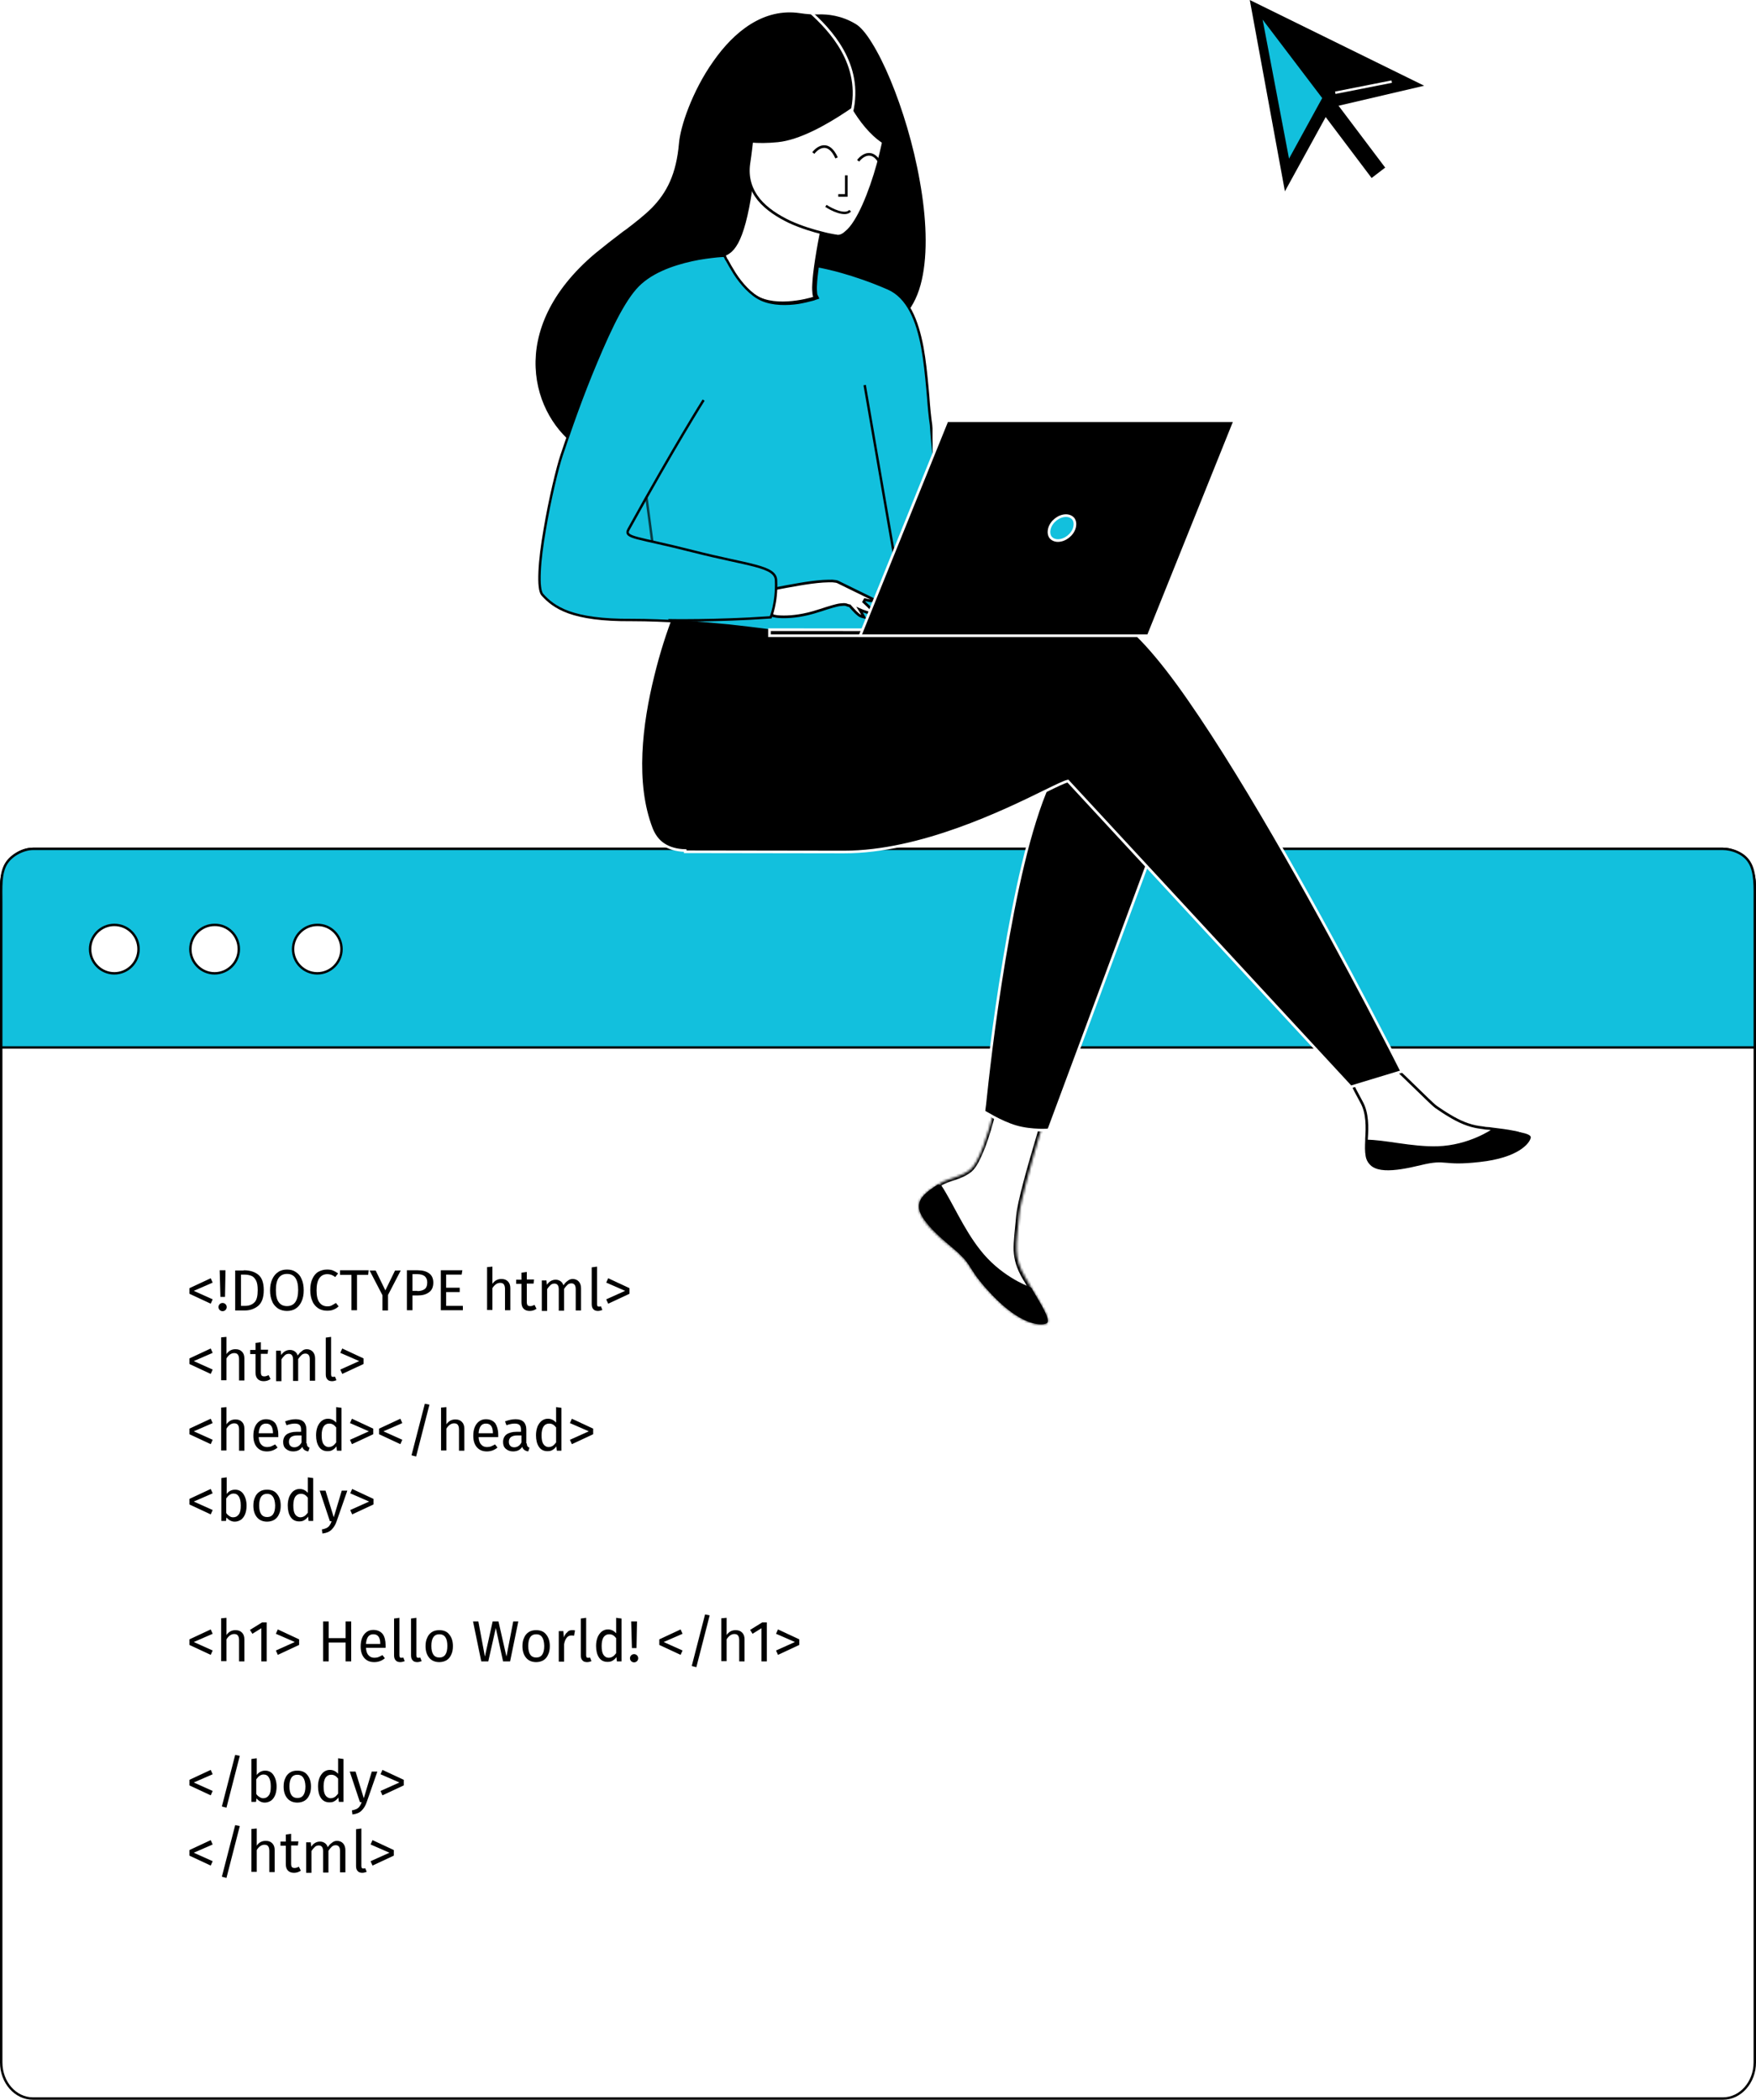
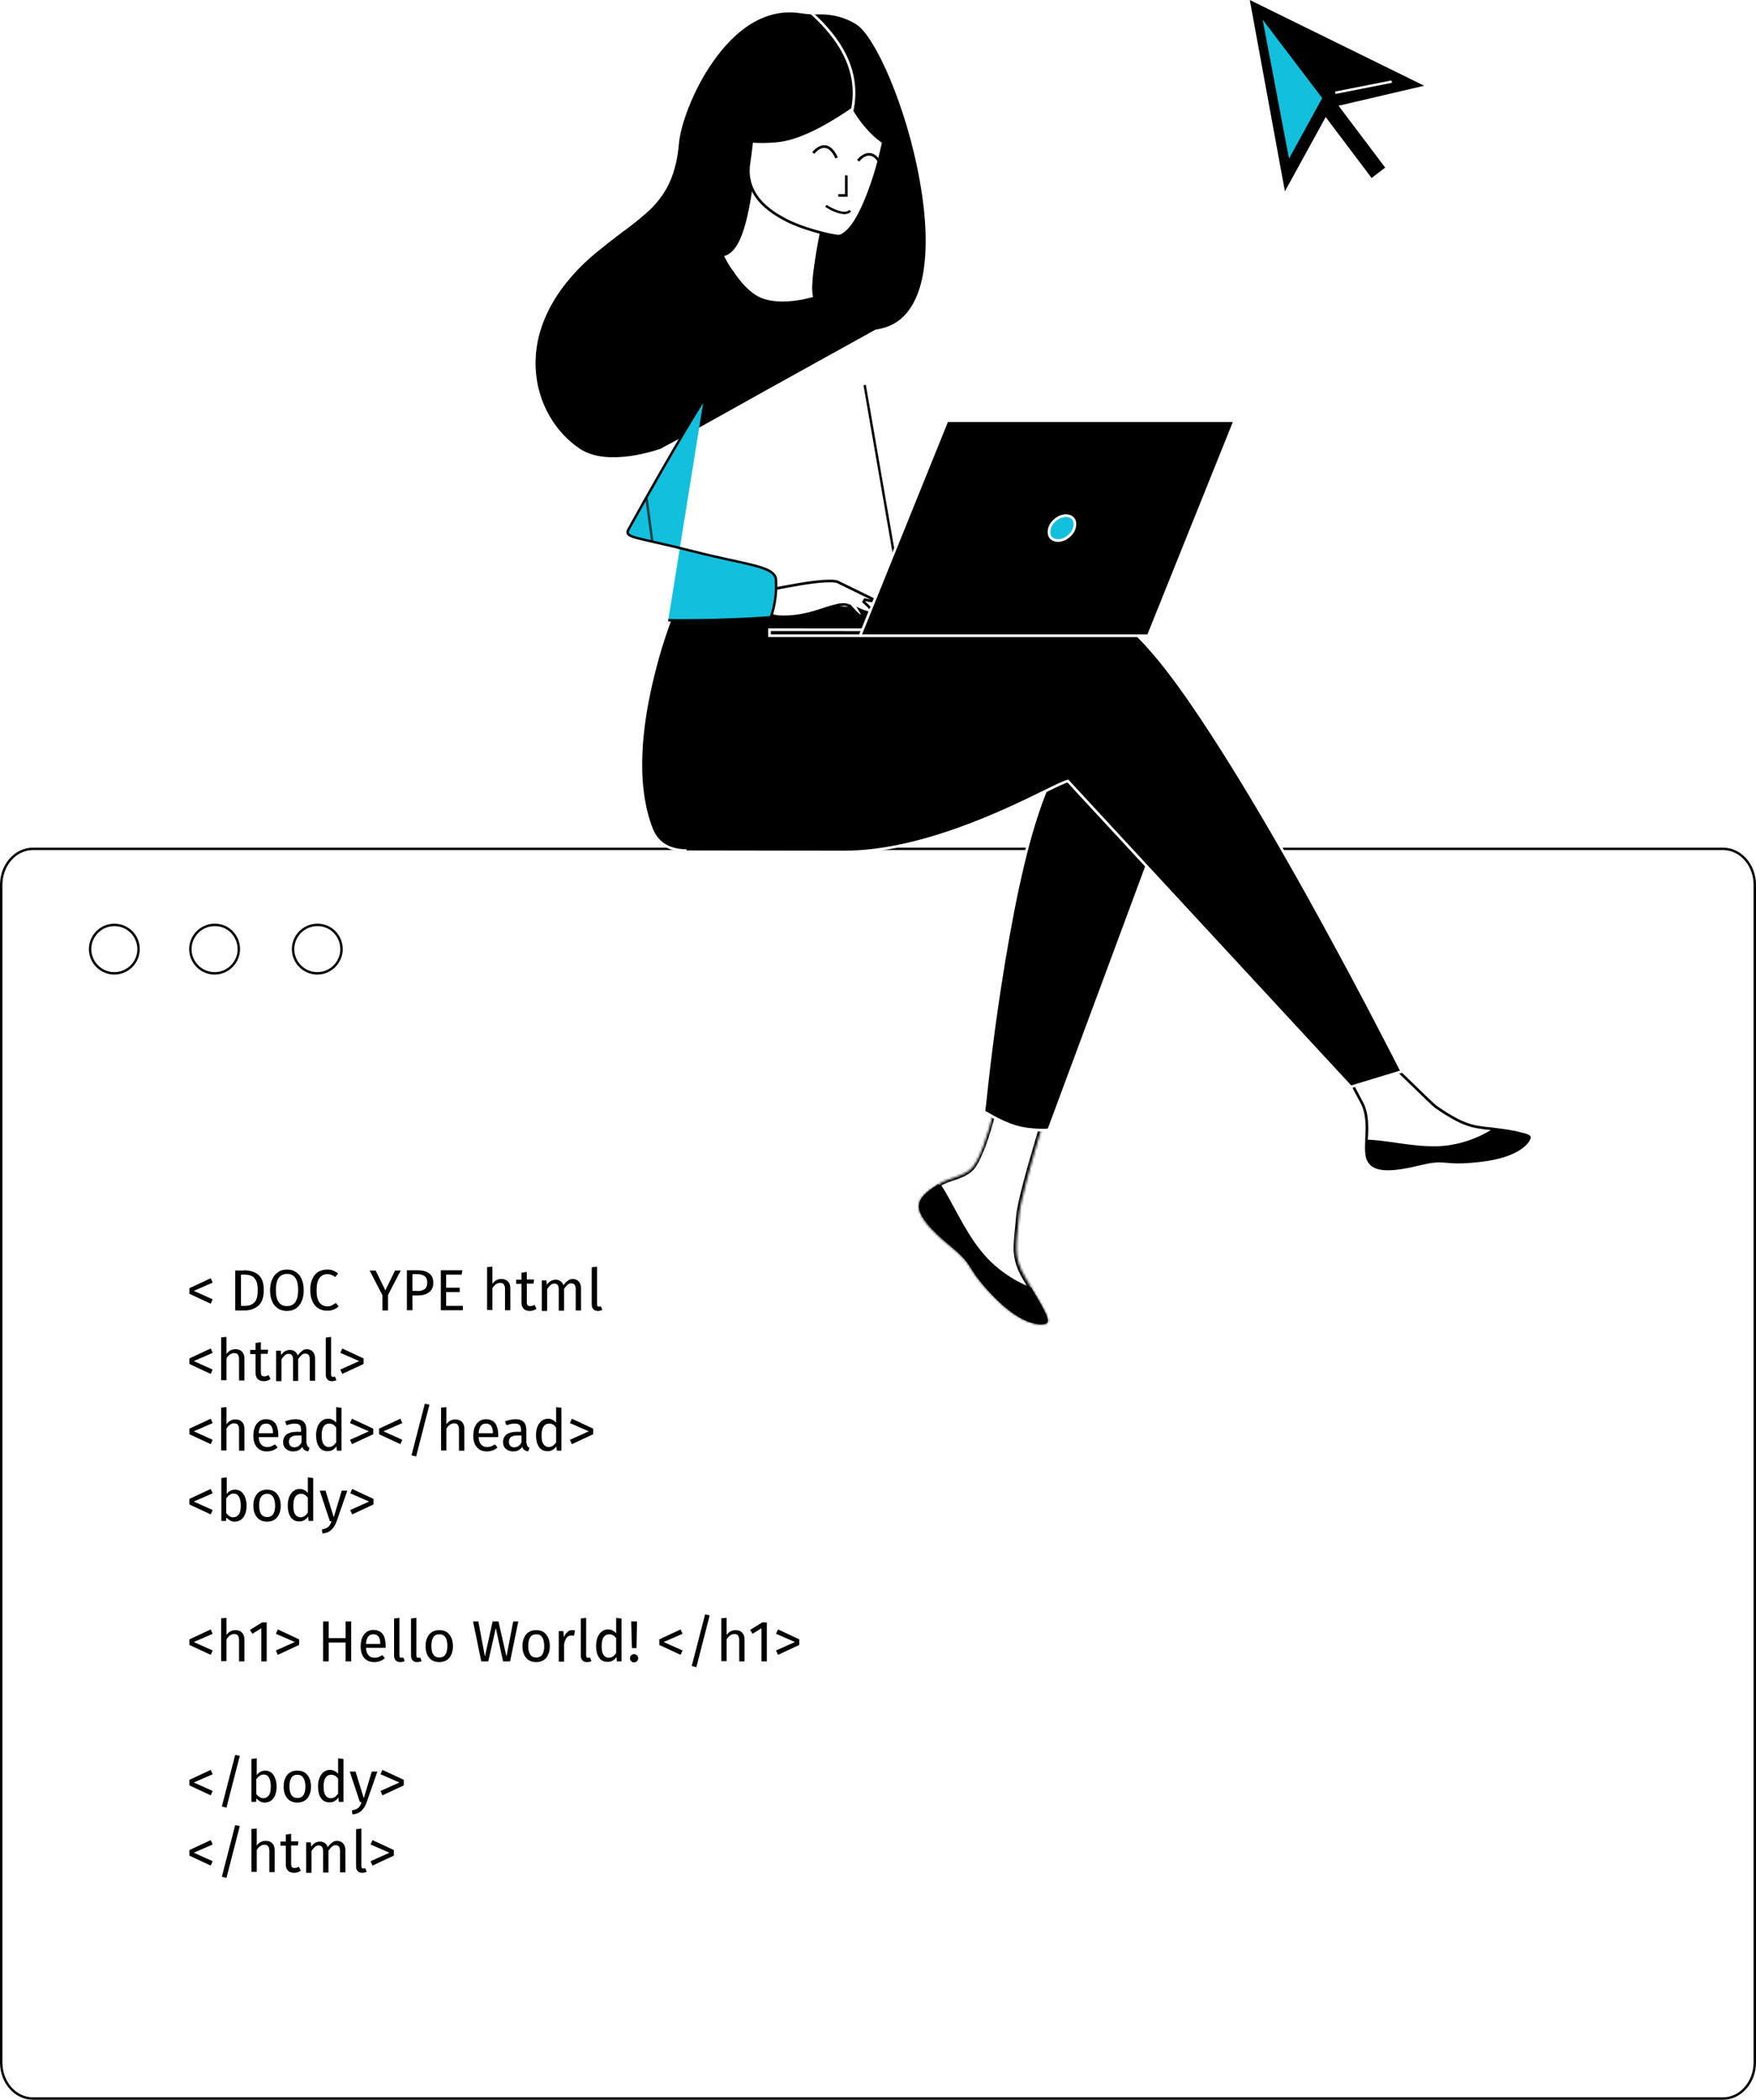
<svg xmlns="http://www.w3.org/2000/svg" xmlns:xlink="http://www.w3.org/1999/xlink" version="1.1" id="Layer_1" x="0px" y="0px" viewBox="0 0 725 867" style="enable-background:new 0 0 725 867;" xml:space="preserve">
  <style type="text/css">
	.st0{fill:#FFFFFF;stroke:#000000;}
	.st1{fill:#12C0DD;stroke:#000000;}
	.st2{fill:#12C0DD;}
	.st3{fill:none;stroke:#FFFFFF;}
	.st4{fill:#FFFFFF;}
	.st5{fill:#FFFFFF;filter:url(#Adobe_OpacityMaskFilter);}
	.st6{mask:url(#path-11-inside-1_1_);}
	.st7{stroke:#FFFFFF;stroke-width:1.092;}
	.st8{clip-path:url(#SVGID_2_);}
	.st9{fill:#FFFFFF;stroke:#000000;stroke-width:1.092;}
	.st10{clip-path:url(#SVGID_4_);}
	.st11{fill:none;stroke:#000000;stroke-miterlimit:10;}
	.st12{opacity:0.68;fill:none;stroke:#000000;stroke-miterlimit:10;enable-background:new    ;}
	.st13{fill:none;stroke:#000000;stroke-width:1.092;}
	.st14{fill:none;stroke:#FFFFFF;stroke-width:1.092;}
	.st15{fill:#12C0DD;stroke:#FFFFFF;stroke-width:1.092;}
	.st16{fill:none;stroke:#000000;}
</style>
  <path class="st0" d="M711.4,350.5L711.4,350.5c7.2,0,13.1,6.6,13.1,14.9v486.2c0,8.3-6,14.9-13.1,14.9H13.6  c-7.2,0-13.1-6.6-13.1-14.9V365.4c0-8.3,5.9-14.9,13.1-14.9H711.4z" />
-   <path class="st1" d="M724.5,372.6v59.9H0.5v-59.9c0-6.1-0.4-11.9,2-15.9c2.4-4,7.6-6.2,11.1-6.2h697.7c3.5,0,8.6,1.6,11,5.6  C724.8,360.1,724.5,366.4,724.5,372.6z" />
  <path class="st0" d="M57.2,391.9c0,5.5-4.5,10-10,10s-10-4.5-10-10c0-5.5,4.5-10,10-10S57.2,386.3,57.2,391.9z" />
  <path class="st0" d="M98.6,391.9c0,5.5-4.5,10-10,10c-5.5,0-10-4.5-10-10c0-5.5,4.5-10,10-10C94.1,381.8,98.6,386.3,98.6,391.9z" />
  <path class="st0" d="M141,391.9c0,5.5-4.5,10-10,10c-5.5,0-10-4.5-10-10c0-5.5,4.5-10,10-10C136.5,381.8,141,386.3,141,391.9z" />
  <path d="M87,527.8l0.8,1.8L80,533l7.8,3.5l-0.8,1.8l-8.8-4.1v-2.3L87,527.8z" />
-   <path d="M93.1,524.5l-0.2,11h-1.9l-0.3-11H93.1z M91.9,538c0.5,0,0.9,0.2,1.2,0.5s0.5,0.7,0.5,1.2c0,0.5-0.2,0.9-0.5,1.2  c-0.3,0.3-0.7,0.5-1.2,0.5c-0.5,0-0.9-0.2-1.2-0.5c-0.3-0.3-0.5-0.7-0.5-1.2c0-0.5,0.2-0.9,0.5-1.2S91.4,538,91.9,538z" />
  <path d="M100.6,524.5c2.5,0,4.5,0.6,6,1.8c1.5,1.2,2.3,3.3,2.3,6.4c0,3.1-0.8,5.2-2.3,6.5c-1.5,1.2-3.3,1.9-5.5,1.9h-4v-16.5H100.6z   M99.5,526.3v12.9h1.8c1.5,0,2.8-0.5,3.7-1.4c1-0.9,1.4-2.7,1.4-5.1c0-1.7-0.2-3.1-0.7-4c-0.5-0.9-1.1-1.6-1.9-1.9  c-0.8-0.3-1.7-0.5-2.7-0.5H99.5z" />
  <path d="M118.5,524.2c1.4,0,2.6,0.3,3.6,1c1.1,0.7,1.9,1.6,2.4,2.9c0.6,1.3,0.9,2.8,0.9,4.7c0,1.8-0.3,3.3-0.9,4.6  c-0.6,1.3-1.4,2.3-2.4,2.9c-1,0.7-2.3,1-3.6,1s-2.6-0.3-3.7-1c-1-0.7-1.9-1.6-2.4-2.9c-0.6-1.3-0.9-2.8-0.9-4.6  c0-1.8,0.3-3.3,0.9-4.6c0.6-1.3,1.4-2.3,2.5-3C115.9,524.5,117.2,524.2,118.5,524.2z M118.5,526c-1.4,0-2.6,0.5-3.4,1.6  c-0.8,1.1-1.2,2.8-1.2,5.1c0,2.3,0.4,4,1.2,5c0.8,1.1,1.9,1.6,3.4,1.6c3,0,4.6-2.2,4.6-6.7C123.1,528.3,121.6,526,118.5,526z" />
  <path d="M135,524.2c1,0,1.8,0.1,2.5,0.4c0.7,0.3,1.4,0.7,2.1,1.2l-1.2,1.5c-1-0.8-2.1-1.2-3.2-1.2c-1.4,0-2.5,0.5-3.3,1.6  c-0.8,1.1-1.2,2.8-1.2,5.1c0,2.3,0.4,4,1.2,5c0.8,1.1,1.9,1.6,3.3,1.6c0.7,0,1.3-0.1,1.8-0.4s1.1-0.6,1.7-1l1.1,1.4  c-0.5,0.5-1.2,1-2,1.3c-0.8,0.4-1.7,0.5-2.8,0.5c-1.3,0-2.5-0.3-3.6-1c-1-0.7-1.9-1.6-2.4-2.9c-0.6-1.3-0.9-2.8-0.9-4.7  c0-1.8,0.3-3.4,0.9-4.6c0.6-1.3,1.4-2.3,2.5-2.9C132.6,524.5,133.8,524.2,135,524.2z" />
-   <path d="M152.2,524.5l-0.2,1.9h-4.6V541h-2.3v-14.6h-4.7v-1.9H152.2z" />
  <path d="M165.5,524.5l-5.3,10.2v6.4h-2.3v-6.3l-5.3-10.2h2.5l4,8.2l4-8.2H165.5z" />
  <path d="M172.4,524.5c2,0,3.6,0.4,4.8,1.3c1.1,0.8,1.7,2.1,1.7,3.8c0,1.8-0.6,3.2-1.8,4c-1.2,0.9-2.7,1.3-4.7,1.3h-2.1v6.1H168  v-16.5H172.4z M172.3,533.1c1.3,0,2.3-0.3,3-0.8c0.7-0.5,1.1-1.4,1.1-2.8c0-1.2-0.4-2-1.1-2.6c-0.7-0.5-1.7-0.8-3-0.8h-2v6.9H172.3z  " />
  <path d="M190.9,524.5l-0.3,1.8h-6.4v5.4h5.6v1.8h-5.6v5.7h6.9v1.8H182v-16.5H190.9z" />
  <path d="M207,528.1c1.2,0,2,0.3,2.7,1c0.7,0.7,1,1.6,1,2.8v9.1h-2.2v-8.8c0-0.9-0.2-1.5-0.5-1.9c-0.3-0.4-0.8-0.6-1.5-0.6  s-1.2,0.2-1.8,0.6c-0.5,0.4-1,0.9-1.4,1.6v9h-2.2v-17.7l2.2-0.2v7.1C204.3,528.7,205.5,528.1,207,528.1z" />
  <path d="M221.5,540.4c-0.8,0.6-1.8,0.9-2.8,0.9c-1.1,0-1.9-0.3-2.5-0.9c-0.6-0.6-0.9-1.5-0.9-2.7v-7.6h-2.2v-1.7h2.2v-2.9l2.2-0.3  v3.1h3l-0.2,1.7h-2.8v7.5c0,0.7,0.1,1.1,0.3,1.4c0.2,0.3,0.6,0.4,1.2,0.4c0.5,0,1.1-0.2,1.7-0.5L221.5,540.4z" />
  <path d="M236.5,528.1c1,0,1.9,0.4,2.5,1.1c0.6,0.7,0.9,1.6,0.9,2.8v9.1h-2.2v-8.8c0-1.6-0.6-2.4-1.8-2.4c-0.6,0-1.2,0.2-1.6,0.6  c-0.4,0.4-0.9,0.9-1.4,1.7v9h-2.2v-8.8c0-1.6-0.6-2.4-1.8-2.4c-0.6,0-1.2,0.2-1.6,0.6c-0.4,0.4-0.9,0.9-1.4,1.7v9h-2.2v-12.6h1.9  l0.2,1.8c0.9-1.4,2.2-2.1,3.6-2.1c0.8,0,1.4,0.2,2,0.6c0.6,0.4,1,1,1.2,1.7c0.5-0.7,1-1.3,1.6-1.7  C235,528.3,235.7,528.1,236.5,528.1z" />
  <path d="M246.9,541.3c-0.8,0-1.5-0.2-1.9-0.7c-0.5-0.5-0.7-1.2-0.7-2.1v-15.2l2.2-0.3v15.5c0,0.4,0.1,0.6,0.2,0.8  c0.1,0.2,0.3,0.2,0.6,0.2c0.3,0,0.6,0,0.8-0.1l0.6,1.5C248.1,541.1,247.5,541.3,246.9,541.3z" />
-   <path d="M251.1,527.8l8.8,4.1v2.3l-8.8,4.1l-0.8-1.8l7.8-3.5l-7.8-3.4L251.1,527.8z" />
  <path d="M87,556.8l0.8,1.8L80,562l7.8,3.5l-0.8,1.8l-8.8-4.1v-2.3L87,556.8z" />
  <path d="M97.2,557.1c1.2,0,2,0.3,2.7,1c0.7,0.7,1,1.6,1,2.8v9.1h-2.2v-8.8c0-0.9-0.2-1.5-0.5-1.9c-0.3-0.4-0.8-0.6-1.5-0.6  s-1.2,0.2-1.8,0.6c-0.5,0.4-1,0.9-1.4,1.6v9h-2.2v-17.7l2.2-0.2v7.1C94.5,557.7,95.7,557.1,97.2,557.1z" />
  <path d="M111.7,569.4c-0.8,0.6-1.8,0.9-2.8,0.9c-1.1,0-1.9-0.3-2.5-0.9c-0.6-0.6-0.9-1.5-0.9-2.7v-7.6h-2.2v-1.7h2.2v-2.9l2.2-0.3  v3.1h3l-0.2,1.7h-2.8v7.5c0,0.7,0.1,1.1,0.3,1.4c0.2,0.3,0.6,0.4,1.2,0.4c0.5,0,1.1-0.2,1.7-0.5L111.7,569.4z" />
  <path d="M126.7,557.1c1,0,1.9,0.4,2.5,1.1c0.6,0.7,0.9,1.6,0.9,2.8v9.1h-2.2v-8.8c0-1.6-0.6-2.4-1.8-2.4c-0.6,0-1.2,0.2-1.6,0.6  c-0.4,0.4-0.9,0.9-1.4,1.7v9H121v-8.8c0-1.6-0.6-2.4-1.8-2.4c-0.6,0-1.2,0.2-1.6,0.6c-0.4,0.4-0.9,0.9-1.4,1.7v9H114v-12.6h1.9  l0.2,1.8c0.9-1.4,2.2-2.1,3.6-2.1c0.8,0,1.4,0.2,2,0.6c0.6,0.4,1,1,1.2,1.7c0.5-0.7,1-1.3,1.6-1.7  C125.2,557.3,125.9,557.1,126.7,557.1z" />
  <path d="M137.1,570.3c-0.8,0-1.5-0.2-1.9-0.7c-0.5-0.5-0.7-1.2-0.7-2.1v-15.2l2.2-0.3v15.5c0,0.4,0.1,0.6,0.2,0.8  c0.1,0.2,0.3,0.2,0.6,0.2c0.3,0,0.6,0,0.8-0.1l0.6,1.5C138.3,570.1,137.8,570.3,137.1,570.3z" />
  <path d="M141.3,556.8l8.8,4.1v2.3l-8.8,4.1l-0.8-1.8l7.8-3.5l-7.8-3.4L141.3,556.8z" />
  <path d="M87,585.8l0.8,1.8L80,591l7.8,3.5l-0.8,1.8l-8.8-4.1v-2.3L87,585.8z" />
  <path d="M97.2,586.1c1.2,0,2,0.3,2.7,1c0.7,0.7,1,1.6,1,2.8v9.1h-2.2v-8.8c0-0.9-0.2-1.5-0.5-1.9c-0.3-0.4-0.8-0.6-1.5-0.6  s-1.2,0.2-1.8,0.6c-0.5,0.4-1,0.9-1.4,1.6v9h-2.2v-17.7l2.2-0.2v7.1C94.5,586.7,95.7,586.1,97.2,586.1z" />
  <path d="M114.9,592.3c0,0.4,0,0.7,0,1.1h-8.1c0.1,1.4,0.4,2.4,1.1,3.1c0.6,0.7,1.4,1,2.4,1c0.6,0,1.2-0.1,1.7-0.3s1-0.5,1.6-0.8  l1,1.3c-1.3,1.1-2.8,1.6-4.4,1.6c-1.8,0-3.1-0.6-4.1-1.7c-1-1.2-1.5-2.7-1.5-4.8c0-1.3,0.2-2.5,0.6-3.5c0.4-1,1-1.8,1.8-2.4  c0.8-0.6,1.7-0.9,2.8-0.9c1.7,0,3,0.6,3.9,1.7C114.4,588.8,114.9,590.4,114.9,592.3z M112.7,591.7c0-1.2-0.2-2.2-0.7-2.9  c-0.5-0.7-1.2-1-2.2-1c-1.8,0-2.8,1.3-3,4h5.9V591.7z" />
  <path d="M126.7,596c0,0.5,0.1,0.9,0.3,1.2c0.2,0.2,0.4,0.4,0.8,0.6l-0.5,1.5c-0.7-0.1-1.2-0.3-1.6-0.6c-0.4-0.3-0.7-0.7-0.9-1.3  c-0.8,1.3-2.1,1.9-3.8,1.9c-1.2,0-2.2-0.4-3-1.1s-1.1-1.6-1.1-2.8c0-1.3,0.5-2.4,1.4-3.1c1-0.7,2.4-1.1,4.1-1.1h1.9v-0.9  c0-0.9-0.2-1.5-0.6-1.9s-1.1-0.6-2-0.6c-0.9,0-2.1,0.2-3.4,0.7l-0.6-1.6c1.6-0.6,3-0.9,4.4-0.9c1.5,0,2.6,0.4,3.3,1.1  c0.7,0.7,1.1,1.8,1.1,3.1V596z M121.5,597.6c1.3,0,2.3-0.7,3-2v-2.9h-1.7c-2.3,0-3.5,0.9-3.5,2.6c0,0.8,0.2,1.3,0.6,1.7  C120.3,597.4,120.8,597.6,121.5,597.6z" />
  <path d="M141,581.3V599h-1.9l-0.2-1.8c-0.4,0.6-0.9,1.1-1.6,1.5c-0.6,0.4-1.3,0.5-2.1,0.5c-1.5,0-2.7-0.6-3.5-1.8  c-0.8-1.2-1.2-2.8-1.2-4.8c0-1.3,0.2-2.4,0.6-3.5c0.4-1,1-1.8,1.7-2.4c0.8-0.6,1.6-0.9,2.6-0.9c1.3,0,2.4,0.5,3.4,1.6V581L141,581.3  z M135.7,597.5c0.7,0,1.2-0.2,1.7-0.5c0.5-0.3,0.9-0.8,1.4-1.4v-6.2c-0.4-0.5-0.9-1-1.3-1.2c-0.5-0.3-1-0.4-1.6-0.4  c-1,0-1.7,0.4-2.3,1.2c-0.5,0.8-0.8,2-0.8,3.6c0,1.6,0.2,2.8,0.7,3.6S134.8,597.5,135.7,597.5z" />
  <path d="M145.3,585.8l8.8,4.1v2.3l-8.8,4.1l-0.8-1.8l7.8-3.5l-7.8-3.4L145.3,585.8z" />
  <path d="M165.3,585.8l0.8,1.8l-7.8,3.4l7.8,3.5l-0.8,1.8l-8.8-4.1v-2.3L165.3,585.8z" />
  <path d="M175.4,579.6l1.9,0.4l-5.5,21.4l-1.9-0.5L175.4,579.6z" />
  <path d="M188,586.1c1.2,0,2,0.3,2.7,1c0.7,0.7,1,1.6,1,2.8v9.1h-2.2v-8.8c0-0.9-0.2-1.5-0.5-1.9c-0.3-0.4-0.8-0.6-1.5-0.6  c-0.7,0-1.2,0.2-1.8,0.6c-0.5,0.4-1,0.9-1.4,1.6v9h-2.2v-17.7l2.2-0.2v7.1C185.3,586.7,186.5,586.1,188,586.1z" />
  <path d="M205.7,592.3c0,0.4,0,0.7,0,1.1h-8.1c0.1,1.4,0.4,2.4,1.1,3.1c0.6,0.7,1.4,1,2.4,1c0.6,0,1.2-0.1,1.7-0.3  c0.5-0.2,1-0.5,1.6-0.8l1,1.3c-1.3,1.1-2.8,1.6-4.4,1.6c-1.8,0-3.1-0.6-4.1-1.7c-1-1.2-1.5-2.7-1.5-4.8c0-1.3,0.2-2.5,0.6-3.5  c0.4-1,1-1.8,1.8-2.4c0.8-0.6,1.7-0.9,2.8-0.9c1.7,0,3,0.6,3.9,1.7C205.2,588.8,205.7,590.4,205.7,592.3z M203.5,591.7  c0-1.2-0.2-2.2-0.7-2.9c-0.5-0.7-1.2-1-2.2-1c-1.8,0-2.8,1.3-3,4h5.9V591.7z" />
  <path d="M217.5,596c0,0.5,0.1,0.9,0.3,1.2c0.2,0.2,0.4,0.4,0.8,0.6l-0.5,1.5c-0.7-0.1-1.2-0.3-1.6-0.6c-0.4-0.3-0.7-0.7-0.9-1.3  c-0.8,1.3-2.1,1.9-3.8,1.9c-1.2,0-2.2-0.4-3-1.1s-1.1-1.6-1.1-2.8c0-1.3,0.5-2.4,1.4-3.1c1-0.7,2.4-1.1,4.1-1.1h1.9v-0.9  c0-0.9-0.2-1.5-0.6-1.9c-0.4-0.4-1.1-0.6-2-0.6c-0.9,0-2.1,0.2-3.4,0.7l-0.6-1.6c1.6-0.6,3-0.9,4.4-0.9c1.5,0,2.6,0.4,3.3,1.1  c0.7,0.7,1.1,1.8,1.1,3.1V596z M212.3,597.6c1.3,0,2.3-0.7,3-2v-2.9h-1.7c-2.3,0-3.5,0.9-3.5,2.6c0,0.8,0.2,1.3,0.6,1.7  C211,597.4,211.6,597.6,212.3,597.6z" />
  <path d="M231.8,581.3V599h-1.9l-0.2-1.8c-0.4,0.6-0.9,1.1-1.6,1.5c-0.6,0.4-1.3,0.5-2.1,0.5c-1.5,0-2.7-0.6-3.5-1.8  c-0.8-1.2-1.2-2.8-1.2-4.8c0-1.3,0.2-2.4,0.6-3.5c0.4-1,1-1.8,1.7-2.4c0.8-0.6,1.6-0.9,2.6-0.9c1.3,0,2.4,0.5,3.4,1.6V581  L231.8,581.3z M226.5,597.5c0.7,0,1.2-0.2,1.7-0.5c0.5-0.3,0.9-0.8,1.4-1.4v-6.2c-0.4-0.5-0.9-1-1.3-1.2c-0.5-0.3-1-0.4-1.6-0.4  c-1,0-1.7,0.4-2.3,1.2c-0.5,0.8-0.8,2-0.8,3.6c0,1.6,0.2,2.8,0.7,3.6S225.6,597.5,226.5,597.5z" />
  <path d="M236.1,585.8l8.8,4.1v2.3l-8.8,4.1l-0.8-1.8l7.8-3.5l-7.8-3.4L236.1,585.8z" />
  <path d="M87,614.8l0.8,1.8L80,620l7.8,3.5l-0.8,1.8l-8.8-4.1v-2.3L87,614.8z" />
  <path d="M97.1,615.1c1.4,0,2.6,0.6,3.4,1.8c0.8,1.2,1.3,2.8,1.3,4.8c0,1.3-0.2,2.5-0.6,3.5c-0.4,1-1,1.8-1.7,2.3  c-0.8,0.5-1.6,0.8-2.6,0.8c-1.3,0-2.4-0.6-3.4-1.7l-0.2,1.4h-1.9v-17.7l2.2-0.3v6.9C94.4,615.7,95.6,615.1,97.1,615.1z M96.3,626.5  c1,0,1.7-0.4,2.3-1.2c0.6-0.8,0.8-2,0.8-3.7c0-1.7-0.3-2.9-0.8-3.7c-0.5-0.8-1.2-1.2-2.2-1.2c-1.1,0-2.1,0.7-3,2v6  c0.3,0.5,0.7,0.9,1.2,1.2C95.2,626.4,95.7,626.5,96.3,626.5z" />
  <path d="M110.3,615.1c1.8,0,3.2,0.6,4.1,1.8c1,1.2,1.5,2.8,1.5,4.8c0,1.3-0.2,2.5-0.7,3.5c-0.4,1-1.1,1.8-1.9,2.3  c-0.8,0.5-1.9,0.8-3,0.8c-1.8,0-3.2-0.6-4.2-1.8c-1-1.2-1.5-2.8-1.5-4.8c0-1.3,0.2-2.5,0.7-3.5c0.4-1,1.1-1.8,1.9-2.3  C108.1,615.3,109.1,615.1,110.3,615.1z M110.3,616.8c-2.2,0-3.3,1.6-3.3,4.8c0,3.2,1.1,4.8,3.3,4.8c2.2,0,3.3-1.6,3.3-4.8  C113.5,618.4,112.4,616.8,110.3,616.8z" />
  <path d="M129.3,610.3V628h-1.9l-0.2-1.8c-0.4,0.6-0.9,1.1-1.6,1.5c-0.6,0.4-1.3,0.5-2.1,0.5c-1.5,0-2.7-0.6-3.5-1.8  c-0.8-1.2-1.2-2.8-1.2-4.8c0-1.3,0.2-2.4,0.6-3.5c0.4-1,1-1.8,1.7-2.4c0.8-0.6,1.6-0.9,2.6-0.9c1.3,0,2.4,0.5,3.4,1.6V610  L129.3,610.3z M124,626.5c0.7,0,1.2-0.2,1.7-0.5c0.5-0.3,0.9-0.8,1.4-1.4v-6.2c-0.4-0.5-0.9-1-1.3-1.2c-0.5-0.3-1-0.4-1.6-0.4  c-1,0-1.7,0.4-2.3,1.2c-0.5,0.8-0.8,2-0.8,3.6c0,1.6,0.2,2.8,0.7,3.6S123.1,626.5,124,626.5z" />
  <path d="M139,628.1c-0.5,1.5-1.2,2.6-2.1,3.5c-0.9,0.9-2.1,1.4-3.8,1.6l-0.2-1.7c0.8-0.1,1.5-0.4,2-0.6c0.5-0.3,0.9-0.6,1.2-1.1  c0.3-0.4,0.6-1,0.8-1.7h-0.7l-4.2-12.6h2.4l3.4,11l3.3-11h2.3L139,628.1z" />
  <path d="M145.4,614.8l8.8,4.1v2.3l-8.8,4.1l-0.8-1.8l7.8-3.5l-7.8-3.4L145.4,614.8z" />
  <path d="M87,672.8l0.8,1.8L80,678l7.8,3.5l-0.8,1.8l-8.8-4.1v-2.3L87,672.8z" />
  <path d="M97.2,673.1c1.2,0,2,0.3,2.7,1c0.7,0.7,1,1.6,1,2.8v9.1h-2.2v-8.8c0-0.9-0.2-1.5-0.5-1.9c-0.3-0.4-0.8-0.6-1.5-0.6  s-1.2,0.2-1.8,0.6c-0.5,0.4-1,0.9-1.4,1.6v9h-2.2v-17.7l2.2-0.2v7.1C94.5,673.7,95.7,673.1,97.2,673.1z" />
  <path d="M110.1,669.9V686h-2.2v-13.7l-3.7,2.3l-1-1.6l5-3.1H110.1z" />
  <path d="M114.7,672.8l8.8,4.1v2.3l-8.8,4.1l-0.8-1.8l7.8-3.5l-7.8-3.4L114.7,672.8z" />
  <path d="M142.7,686v-7.8h-7v7.8h-2.3v-16.5h2.3v6.9h7v-6.9h2.3V686H142.7z" />
  <path d="M159.2,679.3c0,0.4,0,0.7,0,1.1h-8.1c0.1,1.4,0.4,2.4,1.1,3.1c0.6,0.7,1.4,1,2.4,1c0.6,0,1.2-0.1,1.7-0.3  c0.5-0.2,1-0.5,1.6-0.8l1,1.3c-1.3,1.1-2.8,1.6-4.4,1.6c-1.8,0-3.1-0.6-4.1-1.7c-1-1.2-1.5-2.7-1.5-4.8c0-1.3,0.2-2.5,0.6-3.5  c0.4-1,1-1.8,1.8-2.4c0.8-0.6,1.7-0.9,2.8-0.9c1.7,0,3,0.6,3.9,1.7C158.8,675.8,159.2,677.4,159.2,679.3z M157,678.7  c0-1.2-0.2-2.2-0.7-2.9s-1.2-1-2.2-1c-1.8,0-2.8,1.3-3,4h5.9V678.7z" />
  <path d="M165.3,686.3c-0.8,0-1.5-0.2-1.9-0.7c-0.5-0.5-0.7-1.2-0.7-2.1v-15.2l2.2-0.3v15.5c0,0.4,0.1,0.6,0.2,0.8  c0.1,0.2,0.3,0.2,0.6,0.2c0.3,0,0.6,0,0.8-0.1l0.6,1.5C166.5,686.1,165.9,686.3,165.3,686.3z" />
  <path d="M172.3,686.3c-0.8,0-1.5-0.2-1.9-0.7c-0.5-0.5-0.7-1.2-0.7-2.1v-15.2l2.2-0.3v15.5c0,0.4,0.1,0.6,0.2,0.8  c0.1,0.2,0.3,0.2,0.6,0.2c0.3,0,0.6,0,0.8-0.1l0.6,1.5C173.5,686.1,172.9,686.3,172.3,686.3z" />
  <path d="M181.4,673.1c1.8,0,3.2,0.6,4.1,1.8c1,1.2,1.5,2.8,1.5,4.8c0,1.3-0.2,2.5-0.7,3.5c-0.4,1-1.1,1.8-1.9,2.3  c-0.8,0.5-1.9,0.8-3,0.8c-1.8,0-3.2-0.6-4.2-1.8c-1-1.2-1.5-2.8-1.5-4.8c0-1.3,0.2-2.5,0.7-3.5c0.4-1,1.1-1.8,1.9-2.3  C179.2,673.3,180.3,673.1,181.4,673.1z M181.4,674.8c-2.2,0-3.3,1.6-3.3,4.8c0,3.2,1.1,4.8,3.3,4.8s3.3-1.6,3.3-4.8  C184.7,676.4,183.6,674.8,181.4,674.8z" />
  <path d="M214,669.5l-3.4,16.5h-2.9l-3-13.8l-3.1,13.8h-2.9l-3.4-16.5h2.2l2.7,14.5l3.2-14.5h2.4l3.3,14.5l2.8-14.5H214z" />
  <path d="M221.4,673.1c1.8,0,3.2,0.6,4.1,1.8c1,1.2,1.5,2.8,1.5,4.8c0,1.3-0.2,2.5-0.7,3.5c-0.4,1-1.1,1.8-1.9,2.3  c-0.8,0.5-1.9,0.8-3,0.8c-1.8,0-3.2-0.6-4.2-1.8c-1-1.2-1.5-2.8-1.5-4.8c0-1.3,0.2-2.5,0.7-3.5c0.4-1,1.1-1.8,1.9-2.3  C219.2,673.3,220.2,673.1,221.4,673.1z M221.4,674.8c-2.2,0-3.3,1.6-3.3,4.8c0,3.2,1.1,4.8,3.3,4.8s3.3-1.6,3.3-4.8  C224.6,676.4,223.6,674.8,221.4,674.8z" />
  <path d="M236.2,673.1c0.4,0,0.9,0,1.2,0.1l-0.4,2.2c-0.4-0.1-0.8-0.1-1.1-0.1c-0.8,0-1.4,0.3-1.9,0.9c-0.5,0.6-0.9,1.5-1.1,2.7v7.2  h-2.2v-12.6h1.9l0.2,2.6c0.3-0.9,0.8-1.7,1.4-2.1C234.7,673.3,235.4,673.1,236.2,673.1z" />
  <path d="M242.4,686.3c-0.8,0-1.5-0.2-1.9-0.7c-0.5-0.5-0.7-1.2-0.7-2.1v-15.2l2.2-0.3v15.5c0,0.4,0.1,0.6,0.2,0.8  c0.1,0.2,0.3,0.2,0.6,0.2c0.3,0,0.6,0,0.8-0.1l0.6,1.5C243.7,686.1,243.1,686.3,242.4,686.3z" />
  <path d="M256.6,668.3V686h-1.9l-0.2-1.8c-0.4,0.6-0.9,1.1-1.6,1.5c-0.6,0.4-1.3,0.5-2.1,0.5c-1.5,0-2.7-0.6-3.5-1.8  c-0.8-1.2-1.2-2.8-1.2-4.8c0-1.3,0.2-2.4,0.6-3.5c0.4-1,1-1.8,1.7-2.4c0.8-0.6,1.6-0.9,2.6-0.9c1.3,0,2.4,0.5,3.4,1.6V668  L256.6,668.3z M251.3,684.5c0.7,0,1.2-0.2,1.7-0.5c0.5-0.3,0.9-0.8,1.4-1.4v-6.2c-0.4-0.5-0.9-1-1.3-1.2c-0.5-0.3-1-0.4-1.6-0.4  c-1,0-1.7,0.4-2.3,1.2c-0.5,0.8-0.8,2-0.8,3.6c0,1.6,0.2,2.8,0.7,3.6C249.7,684.1,250.4,684.5,251.3,684.5z" />
  <path d="M263,669.5l-0.2,11h-1.9l-0.3-11H263z M261.8,683c0.5,0,0.9,0.2,1.2,0.5s0.5,0.7,0.5,1.2c0,0.5-0.2,0.9-0.5,1.2  c-0.3,0.3-0.7,0.5-1.2,0.5c-0.5,0-0.9-0.2-1.2-0.5c-0.3-0.3-0.5-0.7-0.5-1.2c0-0.5,0.2-0.9,0.5-1.2S261.3,683,261.8,683z" />
  <path d="M281,672.8l0.8,1.8L274,678l7.8,3.5l-0.8,1.8l-8.8-4.1v-2.3L281,672.8z" />
  <path d="M291.1,666.6l1.9,0.4l-5.5,21.4l-1.9-0.5L291.1,666.6z" />
  <path d="M303.7,673.1c1.2,0,2,0.3,2.7,1c0.7,0.7,1,1.6,1,2.8v9.1h-2.2v-8.8c0-0.9-0.2-1.5-0.5-1.9c-0.3-0.4-0.8-0.6-1.5-0.6  c-0.7,0-1.2,0.2-1.8,0.6c-0.5,0.4-1,0.9-1.4,1.6v9h-2.2v-17.7l2.2-0.2v7.1C301,673.7,302.2,673.1,303.7,673.1z" />
  <path d="M316.6,669.9V686h-2.2v-13.7l-3.7,2.3l-1-1.6l5-3.1H316.6z" />
  <path d="M321.2,672.8l8.8,4.1v2.3l-8.8,4.1l-0.8-1.8l7.8-3.5l-7.8-3.4L321.2,672.8z" />
  <path d="M87,730.8l0.8,1.8L80,736l7.8,3.5l-0.8,1.8l-8.8-4.1v-2.3L87,730.8z" />
  <path d="M97.1,724.6l1.9,0.4l-5.5,21.4l-1.9-0.5L97.1,724.6z" />
  <path d="M109.5,731.1c1.4,0,2.6,0.6,3.4,1.8c0.8,1.2,1.3,2.8,1.3,4.8c0,1.3-0.2,2.5-0.6,3.5c-0.4,1-1,1.8-1.7,2.3  c-0.8,0.5-1.6,0.8-2.6,0.8c-1.3,0-2.4-0.6-3.4-1.7l-0.2,1.4h-1.9v-17.7l2.2-0.3v6.9C106.9,731.7,108.1,731.1,109.5,731.1z   M108.7,742.5c1,0,1.7-0.4,2.3-1.2c0.6-0.8,0.8-2,0.8-3.7c0-1.7-0.3-2.9-0.8-3.7c-0.5-0.8-1.2-1.2-2.2-1.2c-1.1,0-2.1,0.7-3,2v6  c0.3,0.5,0.7,0.9,1.2,1.2C107.7,742.4,108.2,742.5,108.7,742.5z" />
  <path d="M122.8,731.1c1.8,0,3.2,0.6,4.1,1.8c1,1.2,1.5,2.8,1.5,4.8c0,1.3-0.2,2.5-0.7,3.5c-0.4,1-1.1,1.8-1.9,2.3  c-0.8,0.5-1.9,0.8-3,0.8c-1.8,0-3.2-0.6-4.2-1.8c-1-1.2-1.5-2.8-1.5-4.8c0-1.3,0.2-2.5,0.7-3.5c0.4-1,1.1-1.8,1.9-2.3  C120.6,731.3,121.6,731.1,122.8,731.1z M122.8,732.8c-2.2,0-3.3,1.6-3.3,4.8c0,3.2,1.1,4.8,3.3,4.8c2.2,0,3.3-1.6,3.3-4.8  C126,734.4,124.9,732.8,122.8,732.8z" />
  <path d="M141.8,726.3V744h-1.9l-0.2-1.8c-0.4,0.6-0.9,1.1-1.6,1.5c-0.6,0.4-1.3,0.5-2.1,0.5c-1.5,0-2.7-0.6-3.5-1.8  c-0.8-1.2-1.2-2.8-1.2-4.8c0-1.3,0.2-2.4,0.6-3.5c0.4-1,1-1.8,1.7-2.4c0.8-0.6,1.6-0.9,2.6-0.9c1.3,0,2.4,0.5,3.4,1.6V726  L141.8,726.3z M136.5,742.5c0.7,0,1.2-0.2,1.7-0.5c0.5-0.3,0.9-0.8,1.4-1.4v-6.2c-0.4-0.5-0.9-1-1.3-1.2c-0.5-0.3-1-0.4-1.6-0.4  c-1,0-1.7,0.4-2.3,1.2c-0.5,0.8-0.8,2-0.8,3.6c0,1.6,0.2,2.8,0.7,3.6S135.6,742.5,136.5,742.5z" />
  <path d="M151.4,744.1c-0.5,1.5-1.2,2.6-2.1,3.5c-0.9,0.9-2.1,1.4-3.8,1.6l-0.2-1.7c0.8-0.1,1.5-0.4,2-0.6c0.5-0.3,0.9-0.6,1.2-1.1  c0.3-0.4,0.6-1,0.8-1.7h-0.7l-4.2-12.6h2.4l3.4,11l3.3-11h2.3L151.4,744.1z" />
  <path d="M157.9,730.8l8.8,4.1v2.3l-8.8,4.1l-0.8-1.8l7.8-3.5l-7.8-3.4L157.9,730.8z" />
  <path d="M87,759.8l0.8,1.8L80,765l7.8,3.5l-0.8,1.8l-8.8-4.1v-2.3L87,759.8z" />
  <path d="M97.1,753.6l1.9,0.4l-5.5,21.4l-1.9-0.5L97.1,753.6z" />
  <path d="M109.7,760.1c1.2,0,2,0.3,2.7,1c0.7,0.7,1,1.6,1,2.8v9.1h-2.2v-8.8c0-0.9-0.2-1.5-0.5-1.9c-0.3-0.4-0.8-0.6-1.5-0.6  c-0.7,0-1.2,0.2-1.8,0.6c-0.5,0.4-1,0.9-1.4,1.6v9h-2.2v-17.7l2.2-0.2v7.1C106.9,760.7,108.2,760.1,109.7,760.1z" />
  <path d="M124.2,772.4c-0.8,0.6-1.8,0.9-2.8,0.9c-1.1,0-1.9-0.3-2.5-0.9c-0.6-0.6-0.9-1.5-0.9-2.7v-7.6h-2.2v-1.7h2.2v-2.9l2.2-0.3  v3.1h3l-0.2,1.7h-2.8v7.5c0,0.7,0.1,1.1,0.3,1.4c0.2,0.3,0.6,0.4,1.2,0.4c0.5,0,1.1-0.2,1.7-0.5L124.2,772.4z" />
  <path d="M139.2,760.1c1,0,1.9,0.4,2.5,1.1c0.6,0.7,0.9,1.6,0.9,2.8v9.1h-2.2v-8.8c0-1.6-0.6-2.4-1.8-2.4c-0.6,0-1.2,0.2-1.6,0.6  c-0.4,0.4-0.9,0.9-1.4,1.7v9h-2.2v-8.8c0-1.6-0.6-2.4-1.8-2.4c-0.6,0-1.2,0.2-1.6,0.6c-0.4,0.4-0.9,0.9-1.4,1.7v9h-2.2v-12.6h1.9  l0.2,1.8c0.9-1.4,2.2-2.1,3.6-2.1c0.8,0,1.4,0.2,2,0.6c0.6,0.4,1,1,1.2,1.7c0.5-0.7,1-1.3,1.6-1.7  C137.7,760.3,138.4,760.1,139.2,760.1z" />
  <path d="M149.6,773.3c-0.8,0-1.5-0.2-1.9-0.7c-0.5-0.5-0.7-1.2-0.7-2.1v-15.2l2.2-0.3v15.5c0,0.4,0.1,0.6,0.2,0.8  c0.1,0.2,0.3,0.2,0.6,0.2c0.3,0,0.6,0,0.8-0.1l0.6,1.5C150.8,773.1,150.2,773.3,149.6,773.3z" />
  <path d="M153.8,759.8l8.8,4.1v2.3l-8.8,4.1l-0.8-1.8l7.8-3.5l-7.8-3.4L153.8,759.8z" />
  <path d="M588,35.4l-38.5,9L530.5,79L516,0L588,35.4z" />
  <path d="M547.4,36.7l-5.6,4.3l24.5,32.5l5.6-4.3L547.4,36.7z" />
  <path class="st2" d="M532.2,65.5L521.3,8.1l24.6,32.4L532.2,65.5z" />
  <path class="st3" d="M551.3,38.3l23.3-4.6" />
  <path class="st4" d="M381,494c-1.7,2-2,4.3-1.1,6.7c1.6,4.4,6.9,9.4,13.1,14.4c0.8,0.6,1.4,1.2,2.1,1.7c0.2,0.2,0.4,0.3,0.5,0.5  c0.1,0.1,0.3,0.2,0.4,0.4c5.8,5.3,3.6,6.5,13.9,17.3c11.8,12.3,19.9,12.5,22.2,11.4c2-1-2-7.4-6.4-14.8c-0.2-0.4-0.5-0.7-0.6-1.1  c-0.5-1-1.2-2-1.7-2.9c-5.2-8.8-3.8-13-2.6-26c1-10.7,16.6-59.5,16.6-59.5l-22.6-3.9c0,0-6.8,38.9-14.3,44.8  c-4,3.2-8.5,3.3-12.3,5.6c-0.3,0.2-0.5,0.4-0.8,0.5C384.9,490.5,382.7,492.1,381,494z" />
  <defs>
    <filter id="Adobe_OpacityMaskFilter" filterUnits="userSpaceOnUse" x="378.3" y="437" width="60.3" height="110.9">
      <feColorMatrix type="matrix" values="1 0 0 0 0  0 1 0 0 0  0 0 1 0 0  0 0 0 1 0" />
    </filter>
  </defs>
  <mask maskUnits="userSpaceOnUse" x="378.3" y="437" width="60.3" height="110.9" id="path-11-inside-1_1_">
    <path class="st5" d="M381,494c-1.7,2-2,4.3-1.1,6.7c1.6,4.4,6.9,9.4,13.1,14.4c0.8,0.6,1.4,1.2,2.1,1.7c0.2,0.2,0.4,0.3,0.5,0.5   c0.1,0.1,0.3,0.2,0.4,0.4c5.8,5.3,3.6,6.5,13.9,17.3c11.8,12.3,19.9,12.5,22.2,11.4c2-1-2-7.4-6.4-14.8c-0.2-0.4-0.5-0.7-0.6-1.1   c-0.5-1-1.2-2-1.7-2.9c-5.2-8.8-3.8-13-2.6-26c1-10.7,16.6-59.5,16.6-59.5l-22.6-3.9c0,0-6.8,38.9-14.3,44.8   c-4,3.2-8.5,3.3-12.3,5.6c-0.3,0.2-0.5,0.4-0.8,0.5C384.9,490.5,382.7,492.1,381,494z" />
  </mask>
  <path class="st6" d="M379.9,500.7l1-0.4l0,0L379.9,500.7z M393,515.2l-0.7,0.9l0,0L393,515.2z M395.1,516.9l0.8-0.8l0,0l0,0  L395.1,516.9z M395.5,517.3l-1,0.5l0.1,0.2l0.1,0.1L395.5,517.3z M395.9,517.7l-1,0.5l0.1,0.2l0.1,0.1L395.9,517.7z M409.8,535  l0.8-0.8l0,0L409.8,535z M432,546.4l0.5,1l0,0l0,0L432,546.4z M425.6,531.6l-1,0.5l0,0l0,0L425.6,531.6z M425,530.5l1-0.5l0,0l0,0  L425,530.5z M423.2,527.6l-0.9,0.6l0,0L423.2,527.6z M420.6,501.7l-1.1-0.1v0L420.6,501.7z M437.2,442.1l1,0.3l0.4-1.2l-1.2-0.2  L437.2,442.1z M414.6,438.3l0.2-1.1l-1.1-0.2l-0.2,1.1L414.6,438.3z M400.2,483.1l-0.7-0.9v0L400.2,483.1z M387.9,488.7l-0.6-0.9  l0,0l0,0L387.9,488.7z M387.1,489.2l0.5,0.9l0,0l0,0L387.1,489.2z M380.1,493.3c-2,2.3-2.3,5-1.3,7.8l2-0.8c-0.8-2.1-0.5-4,0.9-5.6  L380.1,493.3z M378.8,501.1c0.9,2.4,2.7,4.9,5.1,7.4c2.3,2.5,5.3,5,8.4,7.5l1.4-1.7c-3.1-2.5-5.9-4.9-8.2-7.3  c-2.3-2.4-3.9-4.6-4.6-6.6L378.8,501.1z M392.3,516c0.8,0.6,1.4,1.1,2,1.7l1.4-1.7c-0.6-0.5-1.3-1.1-2.1-1.8L392.3,516z   M394.3,517.6c0.1,0.1,0.1,0.1,0.2,0.2c0,0,0.1,0,0.1,0.1c0,0,0,0,0,0c0,0,0,0-0.1-0.1l2-1c-0.1-0.3-0.3-0.5-0.5-0.6  c-0.1-0.1-0.1-0.1-0.2-0.2L394.3,517.6z M394.8,518.1c0,0,0.1,0.1,0.1,0.1c0,0,0.1,0,0.1,0.1c0,0,0,0,0,0c0,0,0,0,0,0c0,0,0,0,0,0  c0,0,0,0-0.1-0.1l2-1c-0.1-0.3-0.3-0.5-0.5-0.6c-0.1,0-0.1-0.1-0.1-0.1c0,0,0,0,0,0L394.8,518.1z M395.2,518.5  c2.8,2.6,3.6,4.1,5.1,6.4c1.5,2.4,3.6,5.4,8.8,10.9l1.6-1.5c-5.1-5.3-7.1-8.3-8.5-10.5c-1.5-2.3-2.4-4-5.5-6.8L395.2,518.5z   M409.1,535.7c6,6.2,11.1,9.5,15.1,11c3.9,1.5,6.9,1.4,8.4,0.6l-0.9-2c-0.8,0.4-3,0.7-6.7-0.7c-3.6-1.4-8.5-4.4-14.3-10.5  L409.1,535.7z M432.5,547.4c0.6-0.3,0.9-0.8,1-1.3c0.1-0.5,0.1-1,0-1.5c-0.2-1-0.7-2.2-1.4-3.6c-1.3-2.7-3.5-6.2-5.7-9.8l-1.9,1.1  c2.2,3.7,4.3,7.1,5.6,9.7c0.6,1.3,1,2.3,1.2,3c0.1,0.4,0,0.5,0,0.6c0,0,0-0.1,0.1-0.1L432.5,547.4z M426.6,531.1  c-0.1-0.2-0.3-0.5-0.4-0.6c-0.1-0.2-0.2-0.3-0.3-0.5l-2,1c0.1,0.2,0.3,0.5,0.4,0.6c0.1,0.2,0.2,0.3,0.3,0.5L426.6,531.1z M425.9,530  c-0.6-1-1.2-2.1-1.7-2.9l-1.9,1.1c0.6,0.9,1.2,1.9,1.7,2.9L425.9,530z M424.2,527.1c-2.5-4.3-3.4-7.3-3.5-10.9  c-0.2-3.7,0.5-7.8,1.1-14.4l-2.2-0.2c-0.6,6.4-1.2,10.9-1.1,14.7c0.2,4,1.2,7.4,3.8,11.9L424.2,527.1z M421.7,501.8  c0.2-2.6,1.4-7.5,3-13.6c1.6-6.1,3.6-13.2,5.6-19.9c2-6.8,4-13.2,5.5-17.9c0.7-2.4,1.3-4.3,1.8-5.7c0.2-0.7,0.4-1.2,0.5-1.6  c0.1-0.2,0.1-0.3,0.1-0.4c0,0,0-0.1,0-0.1c0,0,0,0,0,0c0,0,0,0,0,0l0,0c0,0,0,0-1-0.3c-1-0.3-1-0.3-1-0.3c0,0,0,0,0,0s0,0,0,0  c0,0,0,0,0,0c0,0,0,0.1,0,0.1c0,0.1-0.1,0.2-0.1,0.4c-0.1,0.4-0.3,0.9-0.5,1.6c-0.4,1.4-1,3.3-1.8,5.7c-1.5,4.7-3.5,11.2-5.5,18  c-2,6.8-4.1,13.9-5.7,20c-1.6,6.1-2.8,11.2-3,14L421.7,501.8z M437.4,441.1l-22.6-3.9l-0.4,2.2l22.6,3.9L437.4,441.1z M414.6,438.3  c-1.1-0.2-1.1-0.2-1.1-0.2v0c0,0,0,0,0,0c0,0,0,0,0,0c0,0,0,0,0,0.1c0,0.1,0,0.2-0.1,0.3c-0.1,0.3-0.1,0.7-0.2,1.2  c-0.2,1.1-0.5,2.6-0.9,4.5c-0.8,3.7-1.8,8.8-3.1,14c-1.3,5.2-2.9,10.6-4.5,15c-0.8,2.2-1.7,4.2-2.6,5.7c-0.9,1.6-1.7,2.7-2.5,3.3  l1.4,1.7c1.1-0.9,2.1-2.3,3-4c0.9-1.7,1.8-3.8,2.7-6c1.7-4.5,3.3-10,4.6-15.2c1.3-5.3,2.4-10.3,3.2-14.1c0.4-1.9,0.7-3.4,0.9-4.5  c0.1-0.5,0.2-1,0.2-1.2c0-0.1,0-0.3,0.1-0.3c0,0,0-0.1,0-0.1c0,0,0,0,0,0c0,0,0,0,0,0c0,0,0,0,0,0  C415.6,438.4,415.6,438.4,414.6,438.3z M399.6,482.2c-1.8,1.5-3.8,2.2-5.9,2.9c-2,0.7-4.3,1.3-6.3,2.6l1.1,1.9  c1.8-1.1,3.7-1.7,5.9-2.4c2.1-0.7,4.4-1.6,6.6-3.3L399.6,482.2z M387.3,487.8c-0.1,0.1-0.3,0.2-0.4,0.3c-0.1,0.1-0.3,0.2-0.4,0.3  l1.2,1.8c0.1-0.1,0.3-0.2,0.4-0.3c0.1-0.1,0.3-0.2,0.4-0.3L387.3,487.8z M386.6,488.3c-2.2,1.3-4.6,2.9-6.4,5l1.7,1.4  c1.6-1.9,3.7-3.3,5.9-4.6L386.6,488.3z" />
  <path d="M381,494c-1.7,2-2,4.3-1.1,6.7c2,4.4,7.2,9.4,13.1,14.3c0.8,0.6,1.4,1.3,2.1,1.8c0.2,0.2,0.4,0.3,0.5,0.5  c0.1,0.1,0.3,0.2,0.4,0.4c5.8,5.3,3.6,6.5,13.9,17.3c11.8,12.3,19.9,12.5,22.2,11.4c2-1-2-7.4-6.4-14.8c-2.3-0.8-13-5.2-21-15.5  c-6.9-8.7-11.5-19.8-16.1-26.7c-0.5-0.1-0.8-0.2-1.4-0.3C384.9,490.5,382.7,492.1,381,494z" />
  <path class="st7" d="M459.3,395.7L459.3,395.7L433,466.5c-0.2,0-0.5,0-0.9,0.1c-0.8,0-1.9,0.1-3.2,0c-2.6-0.1-6.1-0.4-9.5-1.4h0  c-3.1-0.9-6.5-2.5-9.1-3.9c-1.3-0.7-2.4-1.4-3.2-1.8c-0.4-0.2-0.7-0.4-0.9-0.6c0,0,0,0,0,0c0-0.1,0-0.3,0.1-0.5  c0.1-0.6,0.1-1.4,0.3-2.5c0.2-2.2,0.6-5.3,1-9.3c0.9-7.8,2.2-18.8,4-31.1c3.6-24.6,8.8-54.7,15.7-76.6c3.5-11.2,7.4-20.3,11.7-25.4  c2.6-3.1,5.2-4.9,7.6-5.8c2.5-0.9,4.9-0.9,7.2-0.2c4.7,1.4,9.1,5.6,13,10.6c3.8,5,7,10.9,9.2,15.4c1.1,2.3,2,4.3,2.6,5.7  c0.3,0.7,0.5,1.3,0.7,1.6c0.1,0.2,0.1,0.3,0.2,0.4L459.3,395.7z" />
  <g>
    <defs>
      <rect id="SVGID_1_" x="264" y="244" width="365.3" height="238.7" />
    </defs>
    <clipPath id="SVGID_2_">
      <use xlink:href="#SVGID_1_" style="overflow:visible;" />
    </clipPath>
    <g class="st8">
      <path class="st9" d="M568.7,441.8l-10.6,5.1c0.1,0.2,0.2,0.5,0.3,0.9c0.5,1.2,1.6,3.4,3.7,7.2c2.6,4.6,2.4,10.6,2.1,15.1    c0,0.3,0,0.6,0,0.9c-0.1,2.2-0.2,4.3,0.2,6.4c0.3,1.6,1.1,2.7,2.2,3.4c1.1,0.8,2.7,1.2,4.6,1.3c3.8,0.2,8.8-0.7,14.2-2.1    c5.4-1.4,7.5-1.2,10.2-1c0.1,0,0.2,0,0.3,0c2.5,0.2,5.7,0.6,13-0.3c7.6-0.9,12.5-2.7,15.5-4.7c3.1-1.9,4.2-3.9,4.4-4.9    c0-0.1,0-0.1-0.1-0.3c-0.1-0.1-0.3-0.3-0.7-0.5c-0.7-0.3-1.8-0.7-3.2-0.9c-2.4-0.5-5.5-0.9-8.9-1.3c-0.6-0.1-1.3-0.2-1.9-0.2    c-0.5,0-1-0.1-1.5-0.2c-0.5-0.1-1-0.1-1.5-0.2c-4.6-0.6-8.7-2.5-12.5-4.8c-1.9-1.1-3.8-2.4-5.7-3.7l-0.1-0.1    c-1.9-1.3-16.6-16.3-18.7-17.5L568.7,441.8z" />
      <path class="st7" d="M578.8,442.4c-0.1-0.2-0.2-0.5-0.4-0.7c-0.7-1.3-1.6-3.2-2.9-5.7c-2.5-4.9-6.2-11.9-10.6-20.4    c-8.9-16.9-21.1-39.6-34.2-62.5c-13.1-22.9-27.2-46.2-39.8-64.3c-6.3-9.1-12.3-16.8-17.6-22.6c-5.3-5.8-9.9-9.6-13.5-10.7    c-2.8-0.9-6.8-1.4-11.7-1.5s-10.8,0.2-17.3,0.8c-13,1.2-28.7,3.5-45,6.5c-9.2,1.7-18.4-2.5-23.2-10.3l-81.5-6.4    c0,0.1-0.1,0.2-0.1,0.3c-0.2,0.4-0.5,1.1-0.8,2c-0.7,1.7-1.7,4.2-2.9,7.3c-2.4,6.2-5.3,14.9-7.7,24.8c-4.9,19.8-8,44.3-0.6,63.3    c1.1,2.7,2.7,4.9,5,6.4s5.2,2.4,8.9,2.5v0.5c0,0,49.6,0.1,65.6,0.1c31.6,0,66.1-16.8,82.8-25c4.9-2.4,8.2-4,9.6-4.3l116.8,126.3    L578.8,442.4z" />
    </g>
  </g>
  <path d="M586.6,481.1c11.1-2.7,8.5,0.5,24.3-1.3c15.8-1.7,20.6-7.6,21.1-10c0.5-2.1-7.3-2.8-15.8-3.8l-0.1,0.2c0,0-9.5,6.7-22.6,7.1  c-10.7,0.3-22.1-2.8-29.5-2.7c-0.2,2.4-0.4,5,0.2,7.4C565.6,485,575.5,483.8,586.6,481.1z" />
  <path class="st7" d="M330.4,4.9L330.4,4.9c2.6,0.4,5.1,0.6,7.7,0.5c3.6-0.1,9.4,0.4,15.4,4c2.1,1.2,4.5,4,7,8.1  c2.5,4,5.1,9.2,7.6,15.2c5,12,9.6,27.1,12.2,42c2.7,14.9,3.4,29.7,0.8,41.1c-1.3,5.7-3.5,10.5-6.6,14.1c-3.1,3.6-7.3,5.9-12.6,6.7  l-0.1,0l-0.1,0c-12.2,6.7-29.7,16.5-46,25.5c-3.2,1.8-6.3,3.5-9.3,5.2c-9.3,5.2-17.6,9.8-23.7,13.2c-3,1.7-5.5,3-7.2,3.9  c-0.9,0.5-1.5,0.8-2,1.1c-0.2,0.1-0.4,0.2-0.5,0.3c0,0,0,0,0,0l-0.1,0h0l0,0l0,0l0,0c0,0-0.1,0-0.2,0.1c-0.2,0.1-0.4,0.1-0.7,0.2  c-0.6,0.2-1.5,0.5-2.6,0.8c-2.2,0.6-5.3,1.4-8.8,1.9c-7,1-15.4,1-21.4-3h0c-10.2-6.7-18-19.2-18.6-34c-0.6-14.7,6-31.7,24.7-47.5  c3.9-3.2,7.5-6,10.8-8.5c0.7-0.5,1.4-1.1,2.2-1.6c3.9-3,7.5-5.8,10.5-8.8c6-6.2,9.9-13.6,11-26.4v0c0.3-3.4,1.6-8.7,4-14.8  c2.4-6.1,5.8-12.9,10.2-19.1C302.7,12.6,315.1,2.6,330.4,4.9z" />
  <path d="M348.7,32.4c0,0,8.7,8.4,11.5,14.7c2.6,6.1,3.4,20.5,1.4,26.2c0,0,13.6-26.4,5.9-39.2C359.2,20.4,348.7,32.4,348.7,32.4z" />
  <path class="st9" d="M299,107c-0.4-0.7-0.7-1.3-0.8-1.7c0.9-0.1,1.8-0.4,2.7-1.1c1.2-0.8,2.3-2.1,3.4-4.1c2.1-3.9,4.1-10.7,5.8-22.3  l1.2,0.4l0,0l29.3,10.5c-0.1,0.3-0.1,0.7-0.3,1.2c-0.2,1-0.5,2.5-0.9,4.3c-0.7,3.5-1.6,8.2-2.3,12.8c-0.6,3.9-1.1,7.7-1.2,10.6  c-0.1,1.5,0,2.8,0.1,3.8c0.1,0.5,0.2,1,0.4,1.3c0,0.1,0.1,0.2,0.1,0.2c-0.4,0.1-0.9,0.3-1.6,0.5c-1.5,0.4-3.6,0.9-5.9,1.2  c-4.8,0.7-10.7,0.8-15.4-1.3l0,0c-4.4-2-8.4-6.6-11.2-10.9C300.9,110.5,299.8,108.5,299,107z" />
  <path class="st9" d="M345.7,97.5L345.7,97.5L345.7,97.5c-0.2,0-0.3,0-0.4-0.1c-0.3,0-0.7-0.1-1.3-0.2c-1.1-0.2-2.7-0.5-4.5-1  c-3.7-0.9-8.7-2.4-13.5-4.6c-4.8-2.3-9.5-5.3-12.7-9.2c-3.2-4-5-8.9-4.1-15c0.6-3.9,1-7.6,1.4-11.1c0.3-2.2,0.5-4.3,0.8-6.3  c0.7-5.2,1.5-9.6,3-13.2c1.5-3.6,3.6-6.2,7-7.9c3.4-1.7,8-2.3,14.5-1.7c13,1.2,20.3,4.4,24.4,8.3c4.1,3.9,5.2,8.5,5.6,12.8  c0.2,2.1-0.3,6.3-1.4,11.4c-1.1,5.1-2.7,11.1-4.7,16.8c-2,5.7-4.3,11.1-6.8,15c-1.2,1.9-2.5,3.5-3.8,4.5  C348,97.1,346.8,97.6,345.7,97.5z" />
  <path d="M365,34.4c0,0-26.1,22.5-43.8,24.3c-17.7,1.8-24.4-3.9-24.4-3.9s10.4-8.7,16.8-22.6c1.8-4.2,5.8-7,10.3-7.3  C336.5,23.6,360.5,23.2,365,34.4z" />
  <g>
    <defs>
      <rect id="SVGID_3_" x="222" y="105" width="163" height="157" />
    </defs>
    <clipPath id="SVGID_4_">
      <use xlink:href="#SVGID_3_" style="overflow:visible;" />
    </clipPath>
    <g class="st10">
-       <path class="st1" d="M319.6,260.5L319.6,260.5L319.6,260.5c-0.1,0-0.2,0-0.3,0c-0.2,0-0.6-0.1-1-0.1c-0.9-0.1-2.2-0.3-3.8-0.5    c-3.3-0.4-8-1-13.6-1.6c-11.2-1.1-25.9-2.3-40.1-2.3h0c-12.4,0.1-20.4-1.2-26-3.2c-5.5-2-8.6-4.7-10.9-7.3l0,0    c-0.2-0.2-0.4-0.6-0.6-1.2c-0.2-0.6-0.3-1.3-0.4-2.1c-0.2-1.6-0.2-3.8-0.1-6.2c0.2-4.9,1-11,2.1-17.3c2.1-12.6,5.3-25.8,7-30.8    l0,0c1.7-5,6.3-18.9,12.1-33.2c2.9-7.1,6-14.4,9.1-20.7c3.1-6.3,6.3-11.6,9.2-14.9c5.7-6.6,15.2-9.9,23.3-11.7    c4-0.9,7.7-1.3,10.4-1.6c1.3-0.1,2.3-0.2,3.1-0.2l0.1,0.2l0.5-0.2l-0.5,0.2l0,0l0,0v0l0,0l0,0l0,0c0,0,0,0.1,0.1,0.1    c0,0.1,0.1,0.3,0.2,0.4c0.1,0.3,0.3,0.8,0.6,1.1c0.8,1.5,1.9,3.4,3.2,5.5c2.7,4.2,6.7,8.8,11.1,10.8l0,0c4.7,2.1,10.6,2,15.3,1.3    v0l0,0c2.3-0.4,4.3-0.9,5.8-1.3l0,0l0,0c0.4-0.1,0.7-0.2,0.9-0.3l0,0c0.3-0.1,0.5-0.2,0.6-0.2l0.6-0.2l-0.3-0.6l-0.1-0.2l0,0l0,0    v0c0,0,0,0,0,0c0,0,0,0,0,0c0,0,0,0,0,0c0,0,0-0.1-0.1-0.1c0-0.1-0.1-0.3-0.1-0.4c0-0.1-0.1-0.3-0.1-0.3c0,0,0-0.1,0-0.1l0,0    c-0.1-1-0.2-2.2-0.1-3.6l0,0l0,0c0.1-2.2,0.4-4.9,0.8-7.8c2.8,0.5,14.4,2.8,29.1,9.2h0c8.2,3.6,12,13.2,14.1,24.3    c1,5.5,1.6,11.4,2.1,16.9c0.1,1.1,0.2,2.3,0.3,3.4c0.3,4.3,0.7,8.4,1.2,11.8c0.3,4.8,0.9,11,1.6,17.9c0.2,1.6,0.3,3.2,0.5,4.9    c0.8,8.9,1.7,18.5,2.2,27.5c0.5,9,0.7,17.4,0.1,23.7c-0.3,3.2-0.8,5.8-1.4,7.7c-0.7,1.9-1.6,3-2.6,3.4c-1.2,0.4-3,0.7-5.5,0.9    c-2.4,0.2-5.4,0.4-8.6,0.4c-6.5,0.2-14.3,0.1-21.8-0.2c-7.5-0.2-14.7-0.5-20-0.8c-2.7-0.1-4.9-0.2-6.4-0.3c-0.8,0-1.4-0.1-1.8-0.1    c-0.1,0-0.2,0-0.3,0l-0.2,0L319.6,260.5L319.6,260.5z" />
      <path class="st9" d="M357.1,247.6l-0.5,0.9c1.2,1.1,2.2,2.1,3.1,3c0.9,0.9,1.4,1.6,1.6,2.1l0,0l0,0c0,0,0,0.1,0,0.1    c0,0-0.1,0-0.1,0c-0.2,0-0.4,0-0.6-0.1c-1-0.2-2.6-0.7-4.3-1.3l-1.4-0.6l0.8,1.3l1,1.8c-0.4-0.1-1-0.2-1.7-0.6h0l0,0    c-0.1-0.1-0.4-0.2-0.7-0.5c-0.3-0.2-0.6-0.6-1-0.9c-0.7-0.7-1.6-1.7-2.4-2.6l-0.1-0.1l-0.2,0c-0.2,0-0.4-0.1-0.6-0.2    c0,0-0.1,0-0.1,0c-0.2-0.1-0.4-0.1-0.5-0.2c-0.7-0.2-1.5-0.1-2.5,0c-0.9,0.1-2,0.4-3.1,0.7c-1.7,0.5-3.4,1-4.8,1.5    c-0.4,0.1-0.7,0.2-1,0.3l0,0l0,0c-6,2-10.9,2.5-14.3,2.5c-1.7,0-3-0.1-3.8-0.3c-0.4-0.1-0.8-0.1-1-0.2l-2.1-10.5    c0.2,0,0.4-0.1,0.6-0.1c0.7-0.2,1.7-0.4,3-0.6c2.5-0.5,5.9-1.1,9.3-1.7c3.5-0.6,7.1-1.1,10.1-1.3c1.5-0.1,2.8-0.1,3.9-0.1    c1.1,0.1,1.8,0.2,2.2,0.4l0,0l0,0l15.1,7.4c-0.3,0.2-0.8,0.4-1.6,0.4c-0.1,0-0.2,0-0.4-0.1C358.5,247.9,357.8,247.8,357.1,247.6z" />
      <path class="st2" d="M290.5,165.2c0,0-11.6,18.3-31,53.4c-2,3.6,3.4,3.1,26.5,9c23.1,5.9,34.2,6.1,34.4,12    c0.4,9.3-2.2,15.3-2.2,15.3c-22.5,1.6-42.3,1.2-42.3,1.2" />
      <path class="st11" d="M290.5,165.2c0,0-11.6,18.3-31,53.4c-2,3.6,3.4,3.1,26.5,9c23.1,5.9,34.2,6.1,34.4,12    c0.4,9.3-2.2,15.3-2.2,15.3c-22.5,1.6-42.3,1.2-42.3,1.2" />
      <path class="st12" d="M266.9,205.4l2.4,18.2" />
      <path class="st11" d="M357,159l13,75" />
    </g>
  </g>
  <path class="st7" d="M317.7,262.5V260l157.3,0.1l-0.9,2.4H317.7z" />
  <path class="st13" d="M335.8,63.2c1.8-2.4,6.3-5.4,9.6,2" />
  <path class="st13" d="M349.4,72.4l0,8.3l-3.3,0" />
  <path class="st13" d="M354.3,66.4c1.8-2.4,6.3-5.4,9.6,2" />
  <path d="M366.3,60.2c-10.9-5.5-18.6-22.4-18.6-24l15.3-2.7C367.8,44.2,375,64.5,366.3,60.2z" />
  <path class="st14" d="M334.7,5.1c7.6,6.9,21.8,21.3,16.9,41.5" />
  <path class="st7" d="M509.8,173.7l-35.7,88.8h-119l35.9-88.8H509.8z" />
  <path class="st15" d="M440.1,212.9c1.4,0,2.5,0.6,3.1,1.4c0.6,0.9,0.8,2.1,0.4,3.6c-0.8,2.9-3.9,5.3-6.8,5.3c-1.4,0-2.5-0.6-3.1-1.4  c-0.6-0.9-0.8-2.1-0.4-3.6C434.1,215.3,437.2,212.9,440.1,212.9z" />
  <path class="st16" d="M341,85c2.2,1.5,8,4.4,10,2" />
</svg>